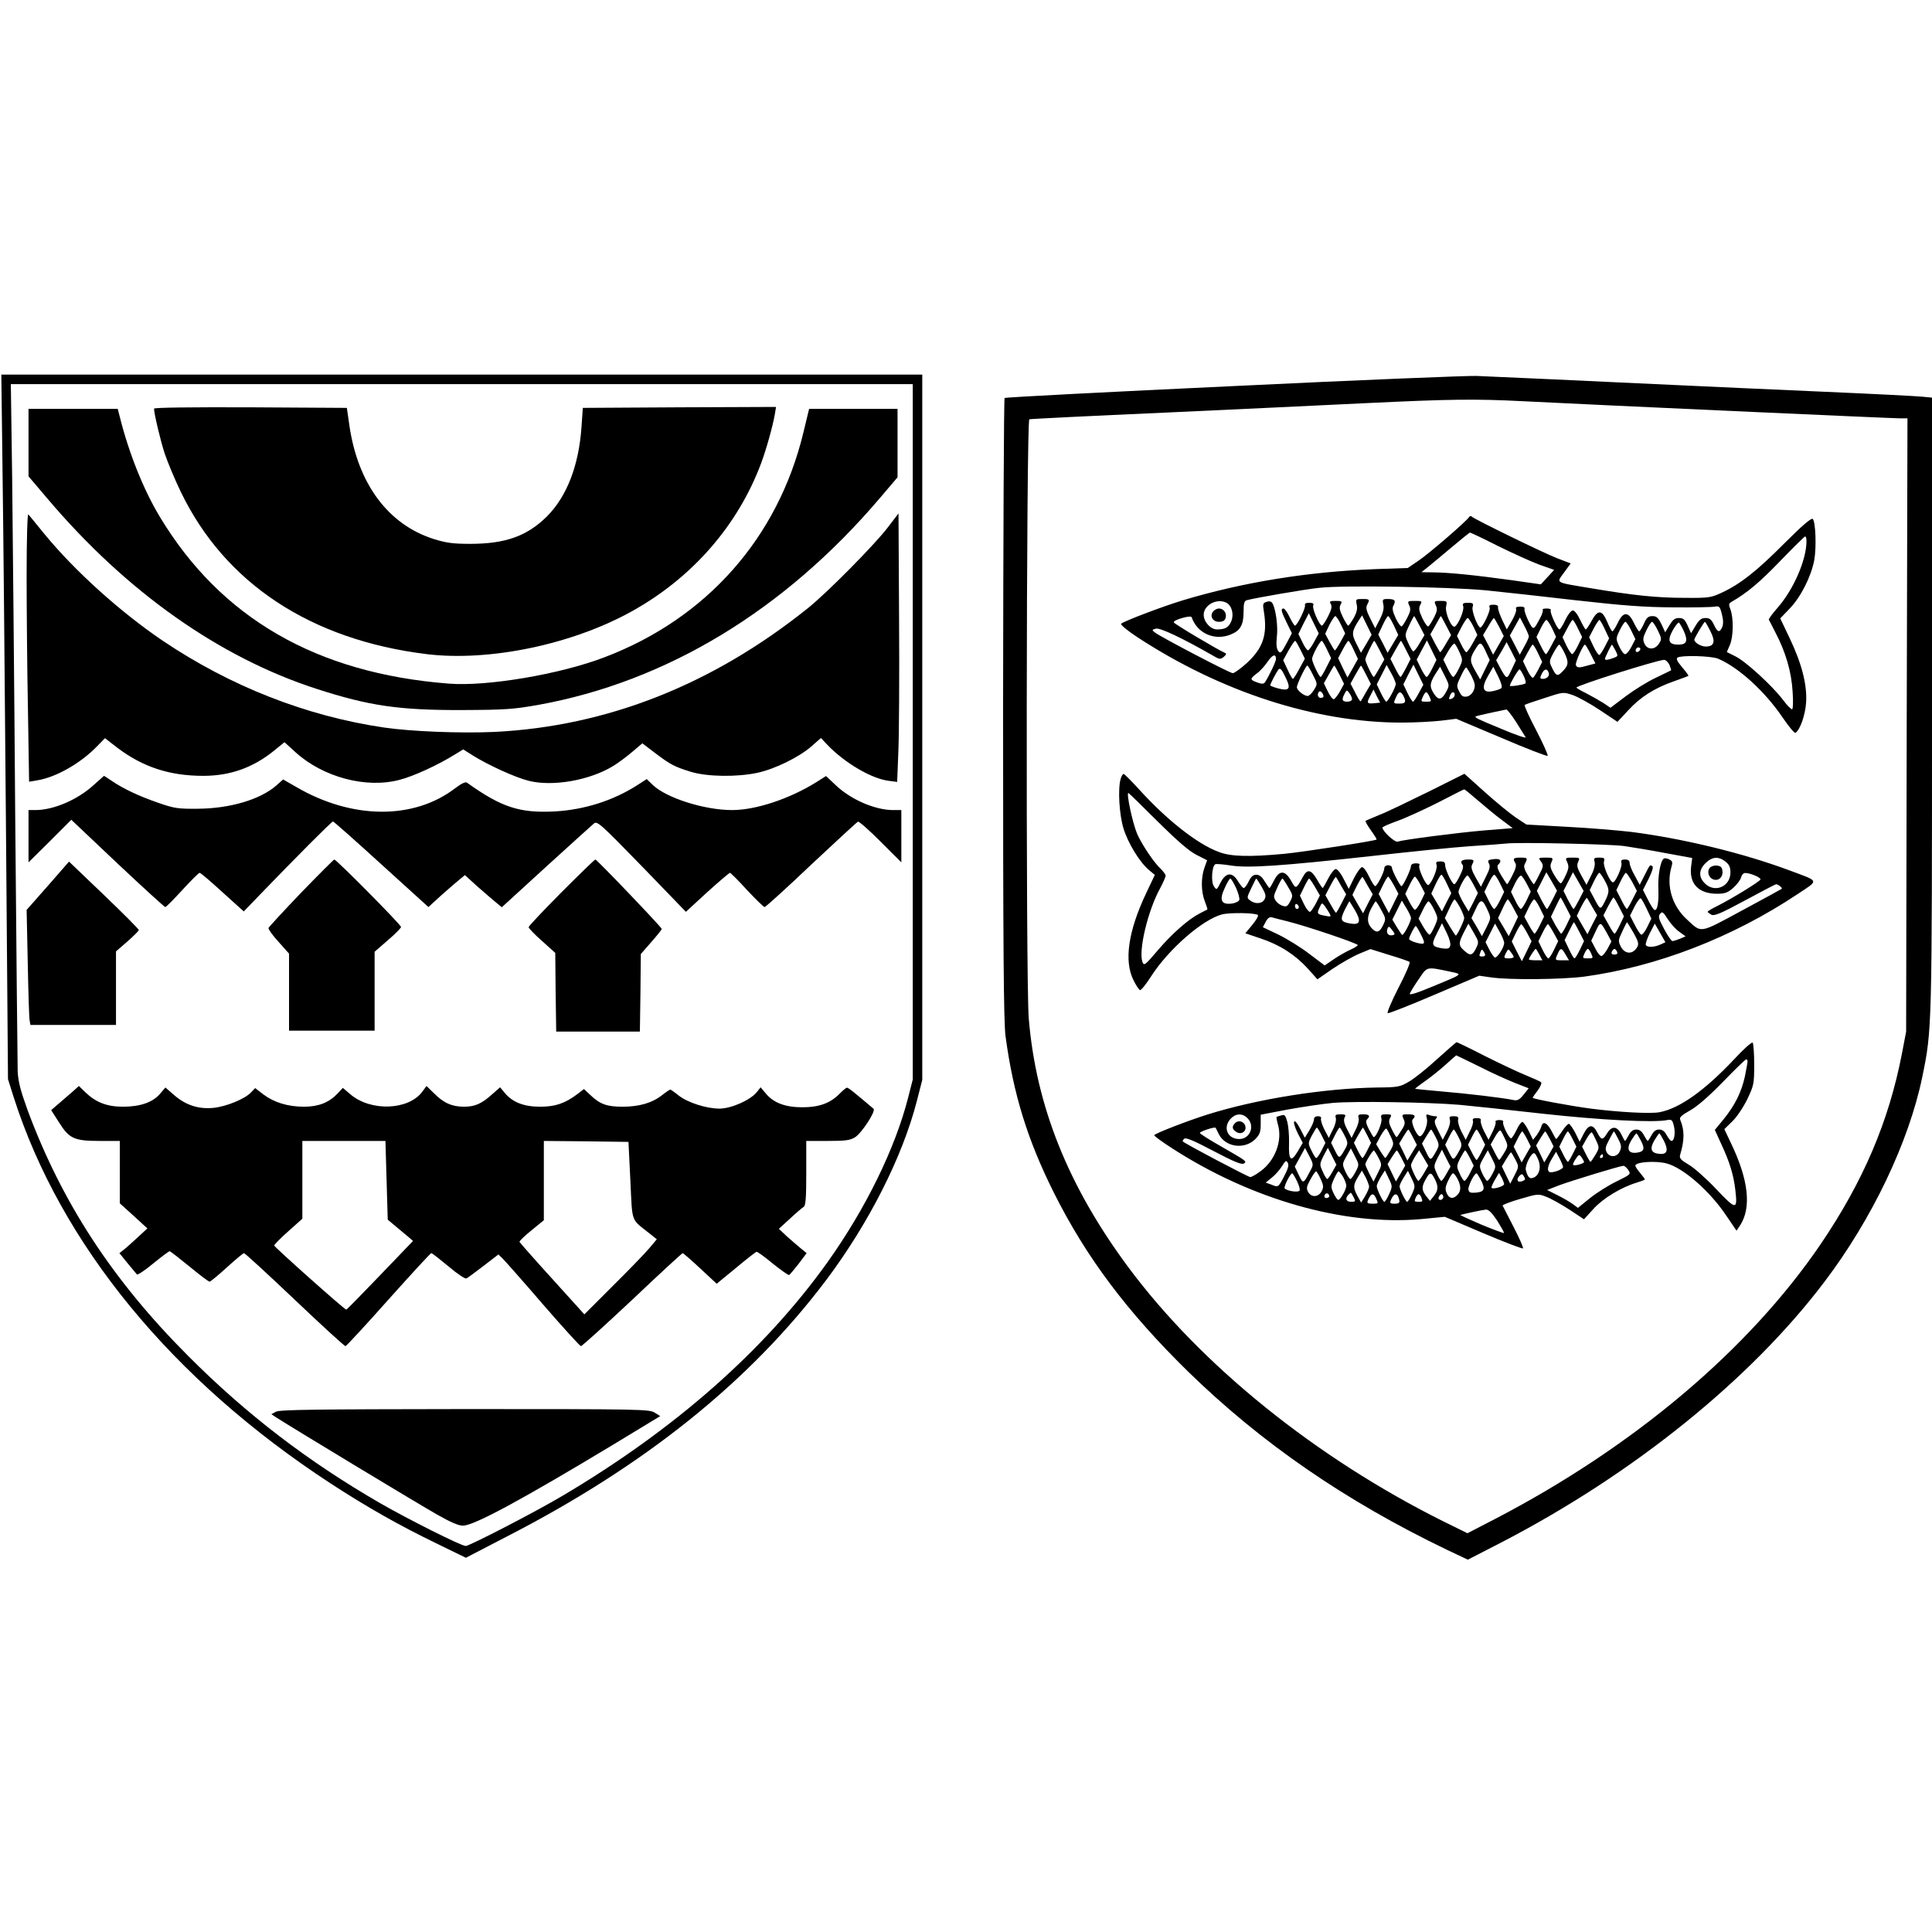
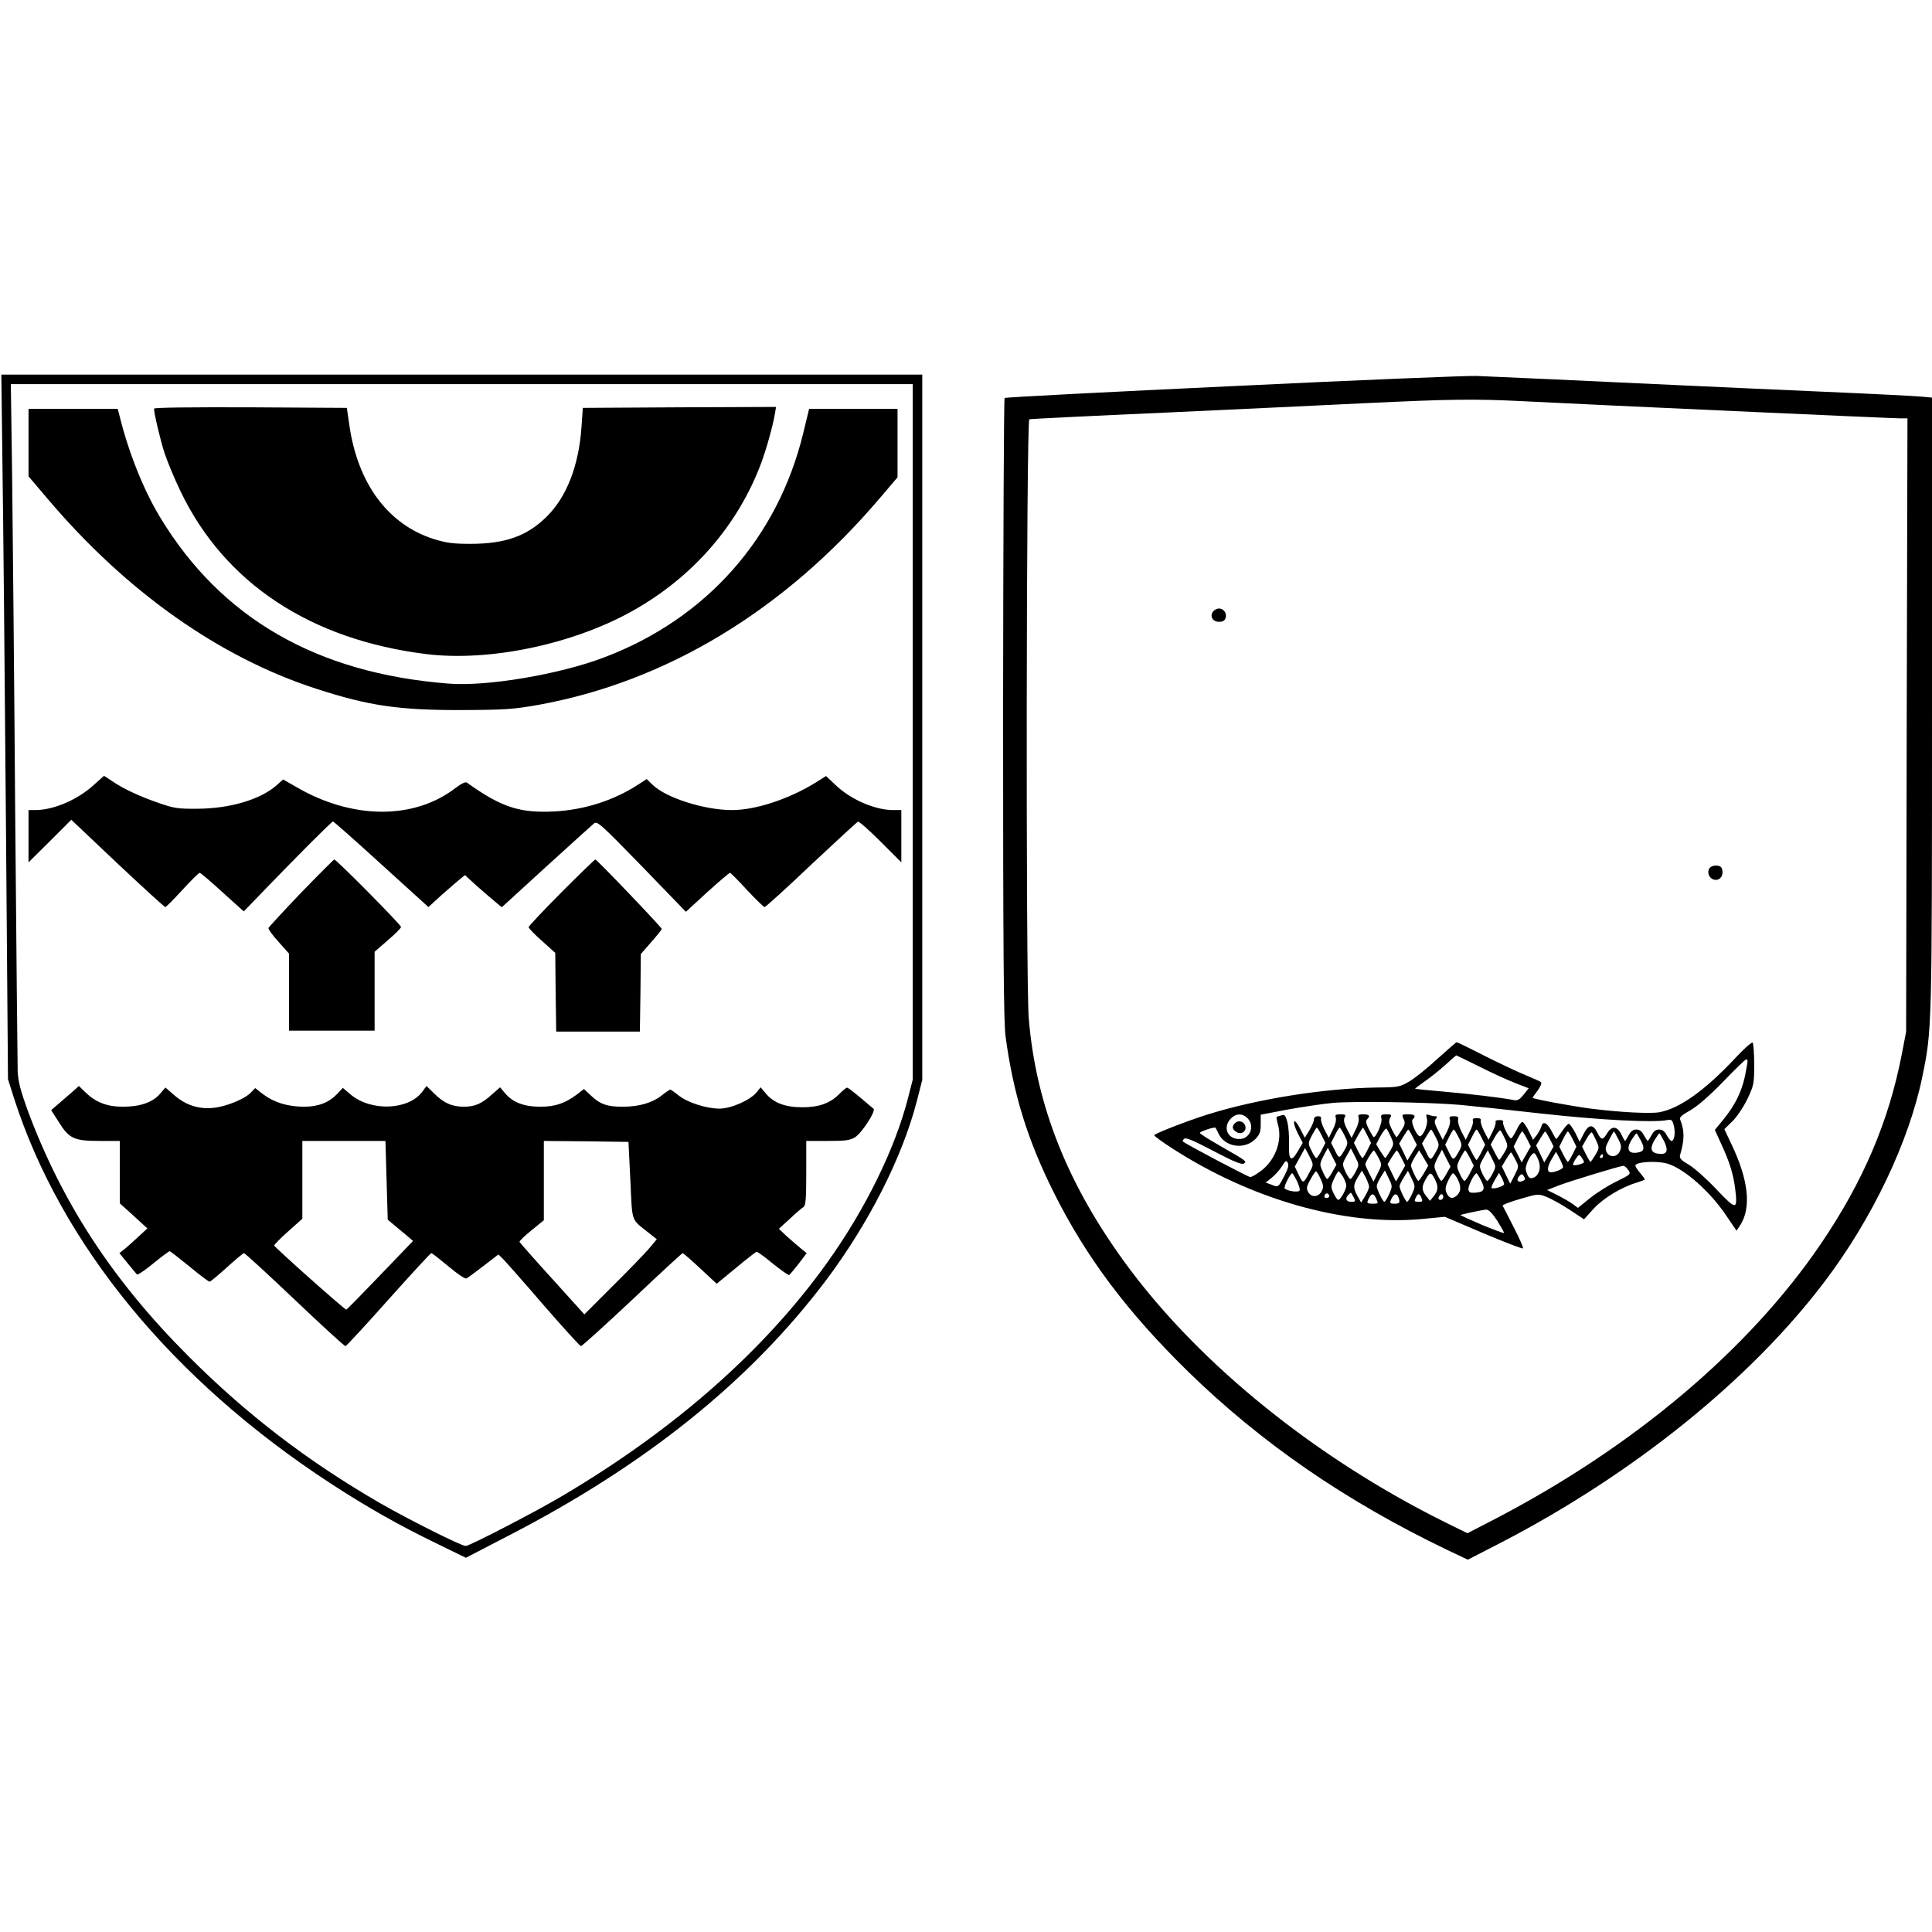
<svg xmlns="http://www.w3.org/2000/svg" version="1.0" width="1016pt" height="1016pt" viewBox="0 0 1016 1016" preserveAspectRatio="xMidYMid meet">
  <g transform="translate(0,1016) scale(0.1,-0.1)" fill="#000000" stroke="none">
    <path d="M13 7708 c4 -266 12 -1099 18 -1853 l11 -1370 30 -95 c247 -773 834 -1488 1668 -2032 187 -122 356 -218 552 -313 l158 -77 212 110 c729 374 1282 818 1684 1352 222 296 399 644 475 938 l29 113 0 1855 0 1854 -2422 0 -2421 0 6 -482z m4787 -1397 l0 -1828 -24 -94 c-68 -268 -225 -588 -426 -869 -330 -461 -799 -875 -1390 -1225 -139 -83 -491 -265 -511 -265 -23 0 -300 139 -448 224 -381 220 -705 468 -1011 775 -400 400 -666 810 -846 1296 -36 100 -48 146 -51 200 -1 39 -7 644 -13 1345 -5 701 -13 1499 -16 1773 l-7 497 2372 0 2371 0 0 -1829z" />
    <path d="M810 8011 c0 -25 33 -165 56 -236 15 -44 52 -134 84 -200 232 -482 683 -780 1294 -855 330 -40 766 51 1080 226 318 177 557 452 679 779 27 73 61 194 72 258 l6 37 -508 -2 -508 -3 -7 -100 c-14 -203 -77 -366 -182 -471 -104 -103 -218 -144 -403 -144 -92 0 -126 5 -191 25 -241 76 -401 292 -445 600 l-13 90 -507 3 c-313 1 -507 -1 -507 -7z" />
    <path d="M150 7832 l0 -177 102 -120 c414 -488 903 -833 1414 -998 275 -89 432 -112 764 -111 230 1 269 4 400 27 676 122 1297 499 1799 1090 l91 107 0 180 0 180 -232 0 -233 0 -31 -128 c-134 -551 -508 -974 -1044 -1178 -234 -90 -619 -155 -820 -139 -696 54 -1199 345 -1520 878 -86 143 -163 336 -210 525 l-11 42 -234 0 -235 0 0 -178z" />
-     <path d="M140 7134 c0 -182 3 -500 7 -708 l6 -377 41 7 c101 16 232 91 319 182 l39 40 66 -51 c134 -101 274 -147 451 -147 142 0 262 43 373 133 l54 44 57 -52 c145 -132 372 -193 548 -146 72 18 203 78 294 135 l41 25 49 -31 c83 -52 226 -117 295 -134 126 -32 321 2 445 78 28 17 73 51 101 75 l52 44 67 -51 c81 -61 101 -72 189 -99 85 -26 243 -28 349 -5 93 20 218 82 283 138 l51 45 34 -36 c90 -94 230 -177 321 -189 l46 -6 6 153 c4 85 6 403 4 707 l-3 552 -55 -72 c-68 -90 -318 -343 -420 -425 -502 -403 -1058 -623 -1650 -652 -177 -8 -435 2 -580 23 -409 60 -809 217 -1165 457 -223 151 -461 366 -620 559 -42 52 -81 99 -86 105 -5 5 -9 -130 -9 -321z" />
    <path d="M492 6031 c-85 -77 -208 -130 -304 -131 l-38 0 0 -137 0 -138 113 112 112 112 243 -230 c134 -126 247 -229 251 -229 5 0 45 41 90 90 46 50 86 90 91 90 5 0 59 -46 120 -102 l112 -101 81 84 c185 192 381 389 388 389 4 0 118 -101 254 -225 l248 -225 69 63 c39 34 82 72 96 83 l27 22 68 -62 c38 -33 82 -71 98 -84 l28 -23 233 213 c129 117 242 220 252 228 17 13 35 -3 251 -225 l232 -240 112 103 c62 56 116 102 120 102 3 0 44 -40 89 -90 46 -49 88 -90 93 -90 5 0 116 100 245 223 130 122 241 224 246 226 6 2 59 -45 119 -105 l109 -109 0 138 0 137 -43 0 c-95 0 -222 55 -301 130 l-52 49 -49 -31 c-142 -89 -320 -148 -445 -148 -146 0 -346 64 -417 132 l-32 31 -48 -31 c-127 -82 -279 -130 -433 -139 -187 -10 -282 21 -464 151 -8 6 -29 -4 -62 -29 -218 -167 -543 -165 -837 7 l-68 39 -36 -32 c-85 -74 -244 -121 -413 -122 -104 -1 -124 2 -207 31 -99 34 -185 74 -246 116 -21 14 -39 26 -40 26 -1 -1 -26 -23 -55 -49z" />
    <path d="M1583 5465 c-92 -96 -169 -180 -171 -185 -2 -6 21 -38 52 -72 l56 -63 0 -202 0 -203 225 0 225 0 0 208 0 207 69 60 c39 33 70 65 70 70 1 11 -340 355 -351 355 -3 0 -82 -79 -175 -175z" />
    <path d="M2952 5467 c-94 -95 -172 -177 -172 -183 0 -5 31 -38 70 -72 l70 -63 2 -207 3 -207 220 0 220 0 3 204 2 204 55 63 c30 34 55 65 55 69 0 8 -341 365 -349 365 -4 0 -84 -78 -179 -173z" />
-     <path d="M252 5502 l-112 -127 6 -280 c3 -154 7 -290 10 -302 l4 -23 225 0 225 0 0 194 0 193 60 52 c33 29 60 56 60 60 0 5 -83 88 -183 184 l-184 176 -111 -127z" />
    <path d="M385 4422 c-17 -15 -50 -43 -73 -63 l-43 -37 41 -64 c54 -86 80 -98 215 -98 l105 0 0 -164 0 -164 73 -66 72 -66 -40 -37 c-22 -21 -55 -50 -73 -66 l-34 -27 43 -53 c24 -28 45 -55 49 -59 3 -4 42 21 85 57 44 36 83 65 87 65 4 0 50 -36 104 -80 53 -44 101 -80 106 -80 5 0 46 34 91 75 45 41 86 75 90 75 5 0 125 -110 267 -245 142 -135 262 -245 267 -244 4 0 106 110 226 245 120 134 221 244 225 244 5 0 45 -32 91 -70 47 -40 88 -67 94 -63 7 3 47 33 90 66 l78 60 22 -21 c12 -12 108 -120 212 -241 105 -121 195 -220 200 -220 6 0 127 110 270 244 142 135 262 245 265 245 3 0 45 -36 92 -80 l87 -81 101 83 c55 46 104 84 108 85 4 2 43 -26 86 -62 44 -35 82 -62 86 -60 4 2 26 29 50 59 l42 56 -33 27 c-19 16 -52 44 -74 64 l-39 37 58 53 c32 30 65 58 72 62 11 6 14 45 14 177 l0 170 113 0 c92 0 117 3 143 19 35 21 111 138 98 150 -102 87 -132 111 -140 111 -5 0 -22 -15 -39 -32 -48 -49 -107 -71 -195 -71 -90 0 -152 23 -193 73 l-27 32 -20 -25 c-33 -42 -135 -87 -196 -87 -70 0 -168 32 -215 69 -21 17 -41 31 -44 31 -3 0 -23 -13 -43 -29 -52 -41 -120 -61 -208 -61 -83 0 -119 13 -171 63 l-32 30 -35 -27 c-64 -48 -115 -66 -195 -66 -86 0 -145 23 -186 72 l-25 30 -40 -35 c-56 -51 -92 -67 -150 -67 -63 0 -108 20 -158 71 l-39 38 -22 -30 c-73 -98 -271 -105 -378 -14 l-40 34 -29 -31 c-44 -46 -99 -68 -175 -68 -84 0 -157 22 -213 64 l-44 34 -22 -23 c-32 -34 -129 -74 -197 -81 -78 -8 -146 14 -207 67 l-46 40 -30 -35 c-39 -44 -104 -66 -194 -66 -83 0 -142 23 -196 75 l-35 34 -30 -27z m1648 -469 l6 -207 43 -36 c23 -19 53 -44 66 -55 l24 -21 -172 -179 c-95 -99 -175 -181 -179 -182 -6 -3 -373 324 -379 337 -1 3 31 37 73 74 l75 67 0 205 0 204 218 0 219 0 6 -207z m1282 -1 c11 -228 1 -199 100 -278 l39 -31 -41 -49 c-23 -27 -109 -116 -191 -197 l-149 -149 -169 187 c-93 102 -170 190 -172 194 -1 5 27 32 63 61 l65 53 0 209 0 208 223 -2 222 -3 10 -203z" />
-     <path d="M1451 2736 l-24 -13 24 -16 c95 -61 764 -465 848 -512 72 -41 114 -59 137 -58 60 2 311 138 787 425 l249 151 -29 18 c-27 18 -68 19 -998 19 -790 -1 -974 -3 -994 -14z" />
    <path d="M6493 8130 c-661 -31 -1206 -59 -1210 -63 -4 -5 -7 -740 -8 -1635 0 -1276 3 -1648 13 -1722 41 -304 115 -543 253 -820 171 -342 385 -627 705 -941 386 -377 829 -682 1361 -938 l112 -53 173 89 c694 359 1313 857 1703 1373 251 331 444 737 514 1077 51 249 51 242 51 1965 l0 1607 -52 5 c-29 3 -262 15 -518 26 -256 11 -604 27 -775 35 -170 8 -461 21 -645 30 -184 8 -366 16 -405 18 -38 2 -611 -21 -1272 -53z m1518 -80 c368 -19 1939 -90 1980 -90 l40 0 -4 -1612 -3 -1613 -22 -115 c-69 -358 -204 -674 -429 -1005 -378 -554 -981 -1063 -1709 -1442 l-147 -76 -126 62 c-670 334 -1272 819 -1656 1335 -318 428 -487 850 -525 1311 -16 191 -13 3145 3 3150 6 2 327 18 712 35 385 18 862 40 1060 50 443 21 567 23 826 10z" />
-     <path d="M7725 7440 c-14 -22 -212 -193 -266 -229 l-56 -38 -174 -6 c-355 -14 -693 -69 -1009 -164 -100 -30 -311 -110 -324 -123 -5 -5 31 -35 84 -70 441 -289 938 -450 1391 -450 68 0 161 5 206 10 l81 10 237 -100 c130 -56 240 -98 244 -95 3 4 -24 65 -61 136 -37 70 -64 130 -60 132 4 3 51 19 104 36 98 32 98 33 148 16 27 -9 92 -45 143 -79 l93 -62 56 60 c65 71 138 117 240 153 40 14 75 27 77 29 2 1 -13 22 -33 45 -26 31 -33 45 -24 51 22 13 176 9 213 -6 107 -45 246 -171 340 -310 32 -47 62 -83 67 -80 24 15 52 94 56 160 6 93 -23 205 -87 339 l-49 103 50 52 c58 60 113 169 129 255 12 67 7 201 -8 216 -7 7 -55 -34 -149 -128 -146 -147 -233 -215 -330 -260 -56 -26 -67 -28 -194 -27 -148 0 -270 13 -490 50 -198 33 -186 26 -145 83 l35 48 -73 28 c-72 28 -422 199 -444 216 -7 7 -14 6 -18 -1z m150 -150 c77 -38 176 -83 219 -99 l79 -28 -35 -38 -35 -38 -154 22 c-196 27 -327 40 -409 41 l-65 1 34 27 c19 15 75 62 125 104 50 42 93 77 96 77 3 1 68 -30 145 -69z m1625 23 c-1 -99 -68 -253 -152 -349 -27 -31 -48 -59 -46 -63 2 -3 18 -34 35 -68 54 -103 84 -207 90 -310 4 -55 2 -93 -3 -93 -6 0 -27 22 -48 50 -56 74 -196 202 -249 228 l-46 23 16 37 c19 43 20 143 3 187 -10 26 -9 31 6 40 84 49 147 102 254 213 69 71 128 130 133 131 4 0 7 -11 7 -26z m-1690 -257 c91 -9 307 -33 480 -53 249 -28 356 -36 510 -37 107 -1 206 1 219 4 22 4 26 0 36 -40 8 -30 8 -52 2 -67 -14 -32 -25 -29 -44 12 -13 28 -23 35 -44 35 -22 0 -33 -9 -52 -40 l-24 -40 -18 40 c-15 33 -23 40 -46 40 -21 0 -32 -9 -49 -37 l-23 -38 -20 43 c-17 34 -26 42 -47 42 -22 0 -31 -8 -45 -40 -10 -22 -21 -40 -25 -40 -3 0 -16 20 -28 45 -15 31 -28 45 -42 45 -14 0 -27 -14 -42 -45 -12 -25 -25 -45 -29 -45 -3 0 -16 23 -27 50 -27 64 -49 66 -82 5 -14 -25 -27 -45 -31 -45 -3 0 -16 23 -29 50 -14 30 -30 50 -39 50 -9 -1 -26 -22 -39 -50 -13 -28 -27 -50 -31 -50 -11 0 -52 90 -46 101 4 5 -6 9 -21 9 -15 0 -25 -3 -21 -6 3 -4 -2 -23 -13 -43 -36 -68 -36 -68 -63 -15 -13 27 -22 55 -20 62 3 8 -5 12 -22 12 -19 0 -26 -4 -22 -13 3 -8 -7 -35 -22 -61 l-27 -46 -25 52 c-13 28 -23 58 -21 65 2 8 -7 13 -24 13 -20 0 -25 -4 -20 -16 6 -14 -37 -104 -49 -104 -13 0 -46 85 -41 106 6 21 3 24 -24 24 -26 0 -30 -3 -25 -19 6 -20 -25 -94 -44 -106 -17 -10 -53 73 -46 106 6 28 5 29 -29 29 -34 0 -35 -1 -25 -24 9 -18 7 -31 -10 -64 -11 -22 -25 -43 -29 -46 -5 -3 -19 16 -32 43 -18 39 -20 52 -11 70 11 20 9 21 -28 21 -39 0 -40 -1 -30 -24 9 -18 7 -31 -10 -64 -11 -22 -25 -43 -29 -46 -5 -3 -19 16 -32 43 -17 38 -20 53 -11 68 13 25 6 33 -31 33 -27 0 -29 -2 -23 -29 4 -21 -1 -43 -18 -77 l-25 -48 -26 52 c-21 41 -24 57 -16 72 15 28 13 30 -26 30 -34 0 -35 -1 -29 -30 5 -21 0 -41 -16 -70 -13 -22 -25 -40 -29 -40 -3 0 -16 20 -28 45 -17 35 -20 50 -12 65 10 18 7 20 -25 20 -31 0 -35 -2 -26 -17 7 -13 3 -30 -15 -65 -13 -26 -28 -48 -32 -48 -13 0 -52 89 -46 105 5 11 -1 15 -21 15 -17 0 -25 -4 -22 -12 5 -14 -41 -108 -53 -108 -3 0 -16 20 -28 45 -12 25 -26 45 -32 45 -16 0 -12 -15 17 -75 l27 -55 -29 -55 c-27 -50 -31 -53 -43 -38 -9 13 -11 35 -7 75 7 54 -6 148 -24 177 -5 8 -16 11 -30 6 -20 -6 -21 -11 -14 -53 19 -118 -4 -189 -88 -267 -33 -30 -67 -55 -76 -55 -15 0 -369 185 -408 213 -18 14 -18 15 3 21 21 7 141 -50 298 -140 37 -22 42 -23 60 -8 12 10 15 17 7 20 -37 16 -268 153 -270 161 -2 6 18 16 44 23 27 8 48 10 50 4 29 -85 122 -126 207 -90 49 20 66 51 66 118 0 45 3 58 18 62 40 11 303 57 382 65 125 14 676 5 870 -13z m-1360 -66 c28 -15 40 -61 25 -97 -14 -33 -32 -43 -75 -43 -34 0 -70 40 -70 77 0 52 71 89 120 63z m461 -205 c-13 -25 -28 -45 -33 -45 -4 0 -18 19 -29 43 l-21 43 27 55 28 54 26 -53 26 -53 -24 -44z m141 90 l22 -46 -24 -44 c-14 -25 -27 -45 -30 -45 -3 0 -15 20 -28 44 l-23 43 22 47 c13 25 27 46 31 46 5 0 18 -20 30 -45z m133 -101 l-28 -47 -24 48 c-26 51 -25 64 14 125 l16 24 25 -51 25 -51 -28 -48z m145 97 l23 -50 -28 -47 -28 -47 -24 48 -25 48 23 49 c12 26 25 48 29 48 4 0 17 -22 30 -49z m135 -1 l26 -50 -27 -45 c-14 -25 -29 -43 -33 -40 -4 2 -16 22 -26 45 -18 40 -18 41 5 90 13 28 25 50 27 50 1 0 14 -23 28 -50z m140 0 l26 -50 -27 -45 c-14 -25 -28 -45 -30 -45 -2 0 -14 21 -28 47 l-24 47 27 48 c14 26 27 48 28 48 2 0 14 -23 28 -50z m143 -4 l21 -45 -25 -45 c-14 -26 -29 -46 -33 -46 -4 0 -16 19 -28 43 l-21 43 24 47 c14 26 28 47 32 47 4 0 18 -20 30 -44z m136 -3 l24 -48 -28 -49 -28 -49 -26 52 -27 51 27 45 c14 25 28 45 30 45 2 0 14 -21 28 -47z m156 -49 c0 -7 -11 -31 -24 -54 l-24 -43 -26 51 -26 50 27 48 26 47 23 -44 c13 -24 23 -49 24 -55z m122 42 l21 -45 -24 -45 c-13 -25 -26 -46 -29 -46 -4 0 -16 20 -28 45 l-22 45 22 45 c12 25 26 45 30 45 5 0 18 -20 30 -44z m136 -1 l22 -45 -22 -45 c-12 -25 -26 -45 -30 -45 -5 0 -18 20 -30 44 l-21 45 24 45 c13 25 26 46 29 46 4 0 16 -20 28 -45z m141 -3 l23 -49 -21 -41 c-11 -22 -25 -43 -29 -46 -5 -3 -19 17 -32 44 l-23 49 24 46 c13 25 27 45 30 45 3 0 16 -22 28 -48z m139 -7 l22 -46 -20 -39 c-11 -22 -26 -40 -34 -40 -7 0 -21 18 -31 41 -18 39 -18 41 3 85 12 24 25 44 30 44 4 0 18 -20 30 -45z m140 0 c21 -43 21 -47 6 -70 -22 -34 -61 -33 -76 0 -10 22 -8 33 10 70 12 25 25 45 30 45 4 0 18 -20 30 -45z m137 -4 c23 -52 15 -71 -29 -71 -51 0 -59 22 -29 76 14 24 28 42 32 40 4 -3 16 -23 26 -45z m139 1 c29 -56 21 -82 -24 -82 -25 0 -60 21 -60 36 0 8 51 94 56 94 2 0 15 -22 28 -48z m-2155 -99 l23 -47 -29 -53 c-15 -29 -31 -53 -34 -53 -3 0 -16 22 -28 49 l-23 49 28 51 c16 28 31 51 35 51 3 0 15 -21 28 -47z m139 2 l22 -46 -25 -49 c-14 -28 -27 -50 -30 -50 -8 0 -45 78 -45 95 0 17 41 95 51 95 3 0 15 -20 27 -45z m141 -3 l22 -47 -27 -49 -28 -49 -25 51 -24 51 24 45 c13 25 27 46 30 46 3 0 16 -21 28 -48z m136 -1 l25 -49 -26 -46 c-14 -25 -27 -46 -30 -46 -6 0 -44 78 -44 92 0 12 42 98 47 98 2 0 14 -22 28 -49z m139 1 l24 -47 -24 -48 c-14 -26 -26 -47 -29 -47 -3 0 -16 21 -29 48 l-24 47 26 47 c15 27 28 48 29 48 2 0 14 -21 27 -48z m138 -97 c-12 -25 -25 -45 -30 -45 -4 0 -18 21 -30 46 l-22 45 27 51 27 50 25 -51 25 -51 -22 -45z m143 85 c18 -41 18 -42 -3 -86 -12 -24 -25 -44 -30 -44 -4 0 -18 20 -30 46 l-22 45 26 45 c14 24 29 42 33 39 4 -2 16 -22 26 -45z m140 0 l19 -41 -25 -51 -25 -51 -28 49 c-29 51 -28 63 10 122 18 28 26 24 49 -28z m134 -92 c-25 -53 -25 -52 -59 8 l-22 42 28 47 27 48 25 -48 24 -48 -23 -49z m139 87 l22 -46 -20 -39 c-11 -21 -23 -41 -28 -44 -5 -3 -19 16 -31 41 l-22 46 23 43 c13 24 25 44 28 44 4 0 16 -20 28 -45z m140 0 c23 -48 21 -65 -14 -99 -23 -24 -32 -20 -51 20 -17 34 -17 37 6 80 13 24 27 44 30 44 4 0 17 -20 29 -45z m137 -5 l25 -49 -38 -10 c-48 -14 -59 -14 -65 2 -4 12 38 107 48 107 3 0 16 -22 30 -50z m130 20 c15 -29 15 -31 -10 -40 -28 -11 -45 -13 -45 -5 0 7 33 75 37 75 1 0 9 -14 18 -30z m126 -3 c-13 -13 -26 -3 -16 12 3 6 11 8 17 5 6 -4 6 -10 -1 -17z m-1911 -43 c0 -13 -37 -91 -58 -122 -6 -9 -16 -10 -40 -1 -40 14 -40 19 -2 48 17 12 42 40 56 61 26 38 44 44 44 14z m2069 -30 c6 -15 10 -28 9 -29 -2 -1 -38 -19 -80 -39 -43 -20 -114 -64 -158 -97 l-81 -61 -37 25 c-21 13 -61 36 -90 51 -29 14 -52 28 -52 30 0 11 421 144 461 146 9 0 21 -12 28 -26z m-1875 -52 c25 -49 25 -49 6 -80 -11 -18 -26 -32 -33 -32 -20 0 -57 30 -57 46 0 16 47 114 55 114 3 0 16 -22 29 -48z m140 0 l24 -48 -21 -39 c-12 -21 -27 -40 -32 -42 -6 -2 -20 16 -32 40 l-21 44 26 46 c14 26 27 47 29 47 1 0 14 -22 27 -48z m140 0 l25 -49 -26 -44 c-13 -24 -26 -46 -28 -47 -2 -2 -15 18 -28 45 l-25 48 26 47 c15 27 28 48 29 48 2 0 14 -22 27 -48z m156 -49 c0 -17 -41 -93 -50 -93 -3 0 -16 20 -28 45 l-22 46 26 51 26 51 24 -43 c13 -23 24 -49 24 -57z m121 -48 c-13 -25 -27 -45 -30 -45 -4 0 -17 20 -29 45 l-22 46 26 52 27 52 26 -53 26 -53 -24 -44z m-688 24 c-7 -7 -22 -7 -52 1 -22 6 -41 13 -41 16 0 8 31 67 43 83 9 10 17 2 36 -38 18 -36 22 -54 14 -62z m831 -19 c-24 -44 -42 -44 -67 -2 -21 35 -18 53 20 111 l16 25 25 -49 c25 -50 25 -50 6 -85z m135 84 c19 -40 20 -51 11 -74 -7 -17 -21 -30 -36 -33 -20 -3 -28 2 -40 26 -15 28 -15 33 7 78 12 27 25 49 29 49 3 0 16 -21 29 -46z m156 -63 c-6 -5 -26 -12 -47 -16 -51 -10 -59 19 -22 82 l27 47 26 -52 c16 -33 22 -55 16 -61z m118 64 c9 -19 13 -36 9 -39 -14 -8 -82 -18 -82 -12 0 11 44 86 51 86 3 0 13 -16 22 -35z m131 18 c7 -17 -9 -33 -31 -33 -16 0 -16 6 -3 31 13 23 26 24 34 2z m-1184 -125 c0 -5 -7 -8 -15 -8 -15 0 -20 21 -8 33 7 7 23 -11 23 -25z m150 -15 c0 -7 -11 -13 -25 -13 -27 0 -31 10 -14 42 11 21 12 21 25 3 8 -10 14 -25 14 -32z m118 -21 c-40 -4 -43 0 -22 39 l17 33 17 -35 18 -34 -30 -3z m152 39 c16 -32 12 -41 -20 -41 -34 0 -34 0 -18 35 13 30 24 32 38 6z m138 -6 c11 -24 10 -25 -18 -25 -28 0 -29 1 -18 25 6 14 14 25 18 25 4 0 12 -11 18 -25z m132 11 c0 -8 -7 -16 -15 -20 -17 -6 -18 -4 -9 18 8 20 24 21 24 2z m323 -143 c23 -38 46 -73 50 -80 4 -7 -52 12 -125 43 -131 54 -145 61 -137 67 3 2 82 20 161 36 4 0 27 -29 51 -66z" />
    <path d="M6380 6945 c-20 -24 -3 -55 30 -55 20 0 31 6 35 20 8 25 -10 50 -35 50 -10 0 -23 -7 -30 -15z" />
-     <path d="M5893 6063 c-15 -54 -7 -186 15 -259 24 -78 85 -178 134 -219 l31 -26 -46 -97 c-94 -199 -117 -356 -66 -457 13 -27 29 -50 34 -52 6 -1 33 32 60 75 92 142 268 295 370 323 41 11 178 9 190 -3 4 -4 -9 -27 -29 -51 l-37 -45 80 -27 c100 -33 181 -85 248 -158 l51 -57 81 56 c45 30 108 66 140 79 l58 24 99 -31 c54 -16 103 -33 107 -37 4 -4 -22 -66 -59 -136 -36 -71 -62 -131 -56 -133 6 -2 117 42 246 97 l235 100 63 -9 c95 -14 369 -11 488 4 382 52 779 205 1123 434 114 76 118 65 -43 125 -244 91 -558 167 -830 202 -69 8 -221 21 -339 27 l-214 12 -56 37 c-31 21 -104 81 -163 134 l-107 96 -188 -94 c-104 -51 -219 -107 -258 -122 -38 -16 -72 -30 -74 -32 -2 -2 10 -24 28 -49 18 -25 32 -47 30 -49 -8 -7 -382 -65 -485 -75 -184 -17 -281 -15 -345 10 -112 41 -274 169 -418 328 -41 45 -78 82 -82 82 -5 0 -12 -12 -16 -27z m1881 -114 c38 -33 94 -79 125 -102 l56 -42 -150 -12 c-140 -12 -420 -48 -456 -59 -15 -4 -79 55 -79 74 0 4 35 19 79 35 43 15 138 59 212 96 74 38 136 70 139 70 3 0 36 -27 74 -60z m-1688 -107 c104 -103 166 -157 205 -177 l57 -29 -14 -39 c-19 -53 -18 -127 2 -177 9 -23 15 -42 13 -43 -2 -1 -20 -10 -39 -20 -59 -30 -144 -104 -221 -194 -68 -80 -73 -83 -81 -62 -22 59 28 270 93 388 16 30 29 60 29 66 0 6 -12 22 -26 36 -36 33 -100 129 -124 184 -24 57 -58 215 -46 215 2 0 71 -67 152 -148z m2454 -131 c41 -6 139 -22 217 -37 l142 -26 -6 -47 c-10 -89 40 -141 136 -141 42 0 56 5 86 31 19 17 38 42 41 55 4 14 13 24 23 23 29 -1 81 -24 79 -34 -3 -10 -145 -98 -230 -141 -27 -13 -48 -26 -48 -29 0 -2 9 -9 19 -15 17 -8 48 5 178 75 87 47 160 85 163 85 11 0 34 -19 30 -24 -3 -2 -97 -54 -209 -114 -228 -123 -211 -120 -289 -48 -79 72 -110 177 -83 274 8 27 7 34 -10 42 -11 6 -24 8 -29 5 -18 -11 -32 -88 -29 -159 3 -75 -6 -120 -22 -110 -5 3 -21 28 -34 55 l-25 49 30 59 c19 39 26 62 19 66 -13 9 -11 10 -41 -49 l-25 -49 -26 48 c-15 26 -27 56 -27 66 0 13 -7 19 -24 19 -19 0 -23 -4 -19 -19 5 -19 -31 -101 -45 -101 -15 0 -54 89 -47 109 5 18 2 21 -25 21 -27 0 -30 -3 -24 -24 3 -15 -3 -41 -19 -71 l-24 -48 -27 49 c-22 39 -25 53 -17 71 10 22 9 23 -29 23 -39 0 -39 -1 -28 -25 9 -20 8 -33 -7 -65 -10 -23 -22 -43 -26 -45 -4 -3 -19 16 -34 41 -23 39 -25 50 -16 70 10 23 9 24 -30 24 -39 0 -40 -1 -25 -21 14 -20 13 -26 -10 -70 -13 -27 -26 -49 -28 -49 -2 0 -16 20 -30 45 -21 35 -25 49 -16 64 15 29 13 31 -25 31 -36 0 -41 -5 -26 -29 7 -10 2 -30 -15 -63 -13 -26 -26 -48 -28 -48 -2 0 -16 21 -31 46 -20 33 -24 49 -16 57 21 21 12 33 -24 29 -30 -4 -33 -6 -25 -23 8 -14 4 -31 -16 -70 l-26 -52 -28 49 c-20 35 -25 54 -19 66 13 25 12 28 -19 28 -35 0 -45 -9 -32 -26 8 -8 4 -25 -12 -58 -12 -25 -25 -46 -30 -46 -11 0 -48 76 -48 100 0 15 -6 20 -26 20 -21 0 -24 -4 -19 -19 6 -19 -25 -94 -43 -105 -12 -7 -56 89 -48 103 5 7 -2 11 -18 11 -16 0 -26 -6 -26 -15 0 -17 -41 -105 -50 -105 -7 0 -50 82 -50 98 0 6 -9 12 -20 12 -11 0 -20 -7 -20 -15 0 -21 -38 -95 -48 -95 -5 0 -19 23 -32 50 -13 28 -29 50 -37 50 -7 0 -26 -26 -42 -57 l-28 -57 -27 52 c-14 29 -33 52 -41 52 -8 0 -26 -22 -40 -50 -14 -27 -27 -50 -29 -50 -2 0 -16 20 -30 45 -31 53 -51 57 -74 14 -36 -66 -37 -66 -62 -21 -32 57 -62 57 -90 2 -11 -22 -22 -40 -24 -40 -2 0 -13 16 -25 35 -14 24 -28 35 -44 35 -17 0 -28 -10 -40 -35 -9 -19 -21 -35 -26 -35 -5 0 -18 16 -30 35 -30 51 -64 48 -92 -6 -20 -40 -21 -41 -35 -20 -16 22 -11 106 7 116 4 3 40 0 79 -6 90 -15 262 -4 750 50 195 22 425 45 510 51 85 5 171 12 190 14 66 8 545 -3 620 -13z m534 -82 c19 -15 26 -29 26 -57 0 -75 -83 -110 -135 -57 -33 33 -32 70 4 106 35 34 68 37 105 8z m-910 -201 c-13 -26 -26 -48 -29 -48 -3 0 -15 21 -29 47 l-24 48 25 49 25 49 28 -48 28 -49 -24 -48z m140 0 c-14 -27 -26 -48 -29 -48 -3 0 -15 21 -29 47 l-24 48 25 49 25 49 28 -49 28 -49 -24 -47z m134 103 c27 -48 27 -61 1 -113 -23 -45 -23 -45 -59 24 l-20 37 22 46 c12 25 25 45 28 45 4 0 16 -17 28 -39z m145 -8 l25 -48 -24 -47 c-13 -27 -26 -48 -29 -48 -3 0 -16 22 -30 50 l-25 49 22 46 c12 25 25 45 28 45 4 0 18 -21 33 -47z m-974 -11 l23 -49 -25 -48 -24 -48 -28 47 -28 47 23 50 c13 27 26 49 30 49 4 0 17 -22 29 -48z m140 -4 l23 -44 -24 -49 -25 -48 -27 45 c-14 24 -26 50 -26 57 0 19 40 92 48 87 4 -2 18 -24 31 -48z m139 7 l22 -45 -22 -45 c-12 -25 -26 -45 -30 -45 -5 0 -18 20 -30 45 l-22 45 22 45 c12 25 25 45 30 45 4 0 18 -20 30 -45z m142 -5 l20 -39 -22 -46 c-12 -25 -26 -45 -30 -45 -5 0 -18 20 -30 45 l-22 45 22 46 c12 25 27 42 32 39 6 -4 19 -24 30 -45z m-977 -9 l26 -44 -25 -49 c-13 -26 -26 -48 -28 -48 -3 0 -16 21 -30 46 l-26 46 26 50 c14 27 27 48 29 46 2 -1 15 -23 28 -47z m140 0 l26 -44 -26 -50 -25 -50 -28 48 -28 49 24 49 c14 27 27 47 29 45 2 -1 15 -23 28 -47z m137 4 l24 -45 -25 -51 -25 -51 -27 50 -27 51 22 45 c12 25 25 46 28 46 3 0 16 -20 30 -45z m140 2 l23 -44 -22 -46 c-13 -26 -27 -44 -32 -41 -5 3 -18 23 -29 44 l-20 39 22 46 c12 25 25 45 29 45 3 0 17 -20 29 -43z m-970 -16 c12 -27 20 -56 17 -64 -3 -8 -22 -17 -42 -19 -54 -6 -64 20 -34 83 12 27 25 49 29 49 4 0 17 -22 30 -49z m135 5 c21 -37 24 -49 15 -65 -12 -24 -48 -27 -75 -7 -19 14 -19 15 5 65 13 28 25 51 26 51 2 0 15 -20 29 -44z m139 -1 c26 -43 26 -46 11 -75 -13 -25 -20 -30 -38 -24 -25 7 -47 31 -47 51 0 14 38 93 44 93 2 0 16 -20 30 -45z m141 1 l26 -45 -20 -40 c-12 -22 -25 -42 -31 -46 -5 -3 -20 14 -32 39 l-22 46 22 45 c12 25 24 45 26 45 3 0 17 -20 31 -44z m1320 -106 l25 -49 -22 -46 c-12 -25 -25 -45 -28 -45 -3 0 -16 20 -30 44 l-24 45 24 50 c13 28 25 51 27 51 1 0 14 -22 28 -50z m138 1 l26 -44 -26 -50 -25 -50 -28 48 -28 49 24 49 c14 27 27 47 29 45 2 -1 15 -23 28 -47z m142 -1 l25 -49 -22 -46 c-12 -25 -24 -45 -27 -45 -4 0 -18 22 -32 48 l-27 48 24 47 c14 26 26 47 29 47 3 0 16 -22 30 -50z m145 -10 l24 -51 -22 -45 c-12 -25 -27 -42 -32 -39 -6 4 -21 27 -34 53 l-24 47 24 48 c14 26 28 46 32 43 5 -3 19 -28 32 -56z m-982 8 c12 -24 22 -49 22 -56 0 -14 -38 -92 -44 -92 -2 0 -16 21 -31 46 l-27 46 23 49 c12 27 25 49 28 49 3 0 16 -19 29 -42z m146 -17 c17 -38 17 -39 -6 -86 l-25 -48 -27 48 -28 47 23 49 c25 55 35 53 63 -10z m135 13 l24 -45 -24 -51 -25 -51 -28 48 -28 47 23 49 c12 27 25 49 28 49 3 0 17 -21 30 -46z m139 1 l22 -45 -22 -45 c-12 -25 -25 -45 -28 -45 -3 0 -16 20 -30 45 l-24 44 22 46 c12 25 25 45 30 45 4 0 18 -20 30 -45z m-973 -11 c34 -58 28 -79 -22 -71 -53 9 -57 18 -32 71 13 25 24 46 25 46 1 0 14 -21 29 -46z m139 0 c24 -44 25 -46 9 -80 -18 -37 -33 -42 -57 -18 -27 26 -29 59 -7 103 12 22 23 41 25 41 3 0 16 -20 30 -46z m156 -42 c0 -19 -40 -95 -47 -88 -4 3 -16 23 -29 43 l-22 37 25 50 25 50 24 -40 c13 -21 24 -45 24 -52z m122 44 c21 -44 21 -45 3 -86 -10 -23 -22 -43 -26 -45 -4 -3 -19 15 -33 39 l-26 45 22 45 c12 26 26 46 30 46 5 0 18 -20 30 -44z m-712 13 c0 -5 -4 -9 -10 -9 -5 0 -10 7 -10 16 0 8 5 12 10 9 6 -3 10 -10 10 -16z m162 -33 c9 -17 7 -18 -23 -12 -43 8 -45 11 -30 43 12 27 13 27 28 8 8 -11 19 -29 25 -39z m1839 -96 l33 -24 -30 -13 c-16 -6 -33 -12 -39 -12 -5 -1 -25 28 -44 64 -29 54 -32 66 -21 79 11 14 16 11 40 -27 15 -24 43 -55 61 -67z m-2061 55 c97 -24 370 -116 370 -125 0 -4 -18 -15 -40 -25 -22 -10 -61 -32 -87 -50 l-47 -32 -81 61 c-44 34 -117 79 -162 101 l-82 39 15 28 c10 20 21 27 32 24 9 -3 46 -12 82 -21z m1535 -55 l25 -49 -22 -46 c-12 -25 -25 -45 -28 -45 -4 0 -17 22 -29 48 l-23 48 23 47 c13 26 24 47 26 47 1 0 14 -22 28 -50z m146 -8 l23 -43 -19 -36 c-11 -20 -25 -38 -32 -40 -7 -3 -22 15 -33 38 l-22 42 23 49 c25 53 25 53 60 -10z m139 3 c24 -43 29 -58 21 -73 -22 -42 -65 -42 -87 -1 -15 30 -15 34 7 80 12 27 24 49 25 49 1 0 17 -25 34 -55z m-964 -70 c-5 -14 -14 -16 -43 -12 -54 9 -58 18 -27 78 l27 54 25 -51 c15 -31 22 -59 18 -69z m136 -12 c-17 -35 -29 -40 -53 -20 -40 33 -41 43 -14 98 l27 52 28 -48 c27 -47 28 -49 12 -82z m148 28 c0 -24 -39 -83 -50 -76 -6 4 -19 23 -29 43 l-19 37 25 49 25 49 24 -43 c13 -23 24 -49 24 -59z m120 54 l24 -45 -25 -52 -26 -53 -27 52 -26 52 22 46 c12 25 25 45 28 45 3 0 16 -20 30 -45z m140 0 l24 -44 -22 -46 c-12 -25 -25 -45 -30 -45 -4 0 -18 20 -30 45 l-22 45 22 45 c12 25 25 45 28 45 3 0 16 -20 30 -45z m562 -62 c-33 -15 -69 -16 -77 -3 -3 5 6 33 20 61 l27 52 28 -49 28 -49 -26 -12z m-1409 49 c-21 -5 -35 11 -27 33 6 16 9 15 25 -6 16 -21 16 -24 2 -27z m147 8 c28 -55 26 -59 -20 -48 -22 6 -40 15 -40 20 0 12 29 68 35 68 3 0 14 -18 25 -40z m340 -112 c0 -5 -7 -8 -15 -8 -17 0 -18 2 -9 25 5 13 8 14 15 3 5 -7 9 -16 9 -20z m150 -10 c0 -5 -11 -8 -25 -8 -28 0 -29 3 -14 31 10 20 11 20 24 2 8 -10 15 -21 15 -25z m135 12 l16 -30 -36 0 c-19 0 -35 2 -35 5 0 7 31 55 36 55 2 0 10 -13 19 -30z m138 0 l18 -30 -35 0 c-40 0 -40 0 -24 35 14 32 20 32 41 -5z m135 5 c11 -24 10 -25 -18 -25 -28 0 -29 1 -18 25 6 14 14 25 18 25 4 0 12 -11 18 -25z m136 10 c4 -10 -1 -15 -14 -15 -13 0 -18 5 -14 15 4 8 10 15 14 15 4 0 10 -7 14 -15z m-872 -106 c60 -13 64 -10 -101 -78 -84 -35 -121 -46 -117 -36 3 9 24 43 47 76 46 68 37 66 171 38z" />
    <path d="M8991 5596 c-16 -20 -5 -53 20 -61 27 -9 51 13 47 44 -2 20 -9 27 -29 29 -14 2 -31 -4 -38 -12z" />
    <path d="M7556 4589 c-54 -50 -121 -103 -148 -118 -46 -27 -58 -29 -166 -30 -279 -4 -630 -60 -892 -142 -108 -34 -280 -101 -280 -109 0 -5 42 -35 93 -68 417 -270 906 -409 1310 -373 l125 12 202 -86 c111 -47 205 -83 209 -80 3 4 -19 54 -49 112 -30 58 -56 109 -58 113 -1 4 40 20 92 35 93 27 96 28 138 11 24 -9 78 -39 121 -67 l77 -51 50 55 c51 56 147 114 228 138 23 7 42 14 42 17 0 2 -11 17 -25 34 -14 16 -25 33 -25 38 0 20 110 27 167 11 88 -25 226 -146 312 -275 l53 -78 19 28 c60 93 45 239 -48 432 l-35 74 42 41 c24 23 59 76 79 117 34 72 36 80 36 182 0 58 -4 110 -8 115 -5 4 -48 -34 -95 -85 -157 -167 -289 -261 -395 -281 -49 -9 -213 0 -362 19 -106 14 -305 51 -305 57 0 2 12 20 27 39 14 20 22 38 17 43 -5 4 -40 20 -79 36 -38 15 -135 61 -215 101 -80 41 -148 74 -150 73 -3 0 -49 -41 -104 -90z m222 -37 c64 -33 149 -71 189 -87 l72 -28 -27 -34 c-21 -26 -32 -32 -52 -28 -57 12 -244 34 -375 45 -77 7 -141 13 -143 14 -1 2 22 19 50 39 29 20 78 59 108 86 30 28 56 50 58 51 1 0 55 -26 120 -58z m1412 26 c0 -7 -7 -43 -14 -79 -18 -82 -52 -151 -112 -225 l-46 -56 35 -77 c43 -92 64 -161 73 -241 12 -104 4 -104 -100 6 -51 54 -117 113 -145 129 -41 24 -50 34 -46 50 24 81 24 130 1 186 -6 13 7 24 51 49 38 21 98 73 173 150 63 65 118 119 123 119 4 1 7 -5 7 -11z m-1515 -228 c66 -6 264 -27 440 -47 301 -33 582 -48 654 -33 21 4 26 0 33 -29 10 -37 3 -81 -12 -81 -5 0 -16 14 -25 30 -11 21 -23 30 -40 30 -17 0 -29 -9 -40 -30 -9 -16 -18 -30 -20 -30 -2 0 -11 14 -20 30 -11 21 -23 30 -40 30 -17 0 -29 -9 -40 -30 -9 -16 -17 -30 -19 -30 -2 0 -11 16 -20 35 -21 43 -50 46 -74 6 -23 -38 -31 -38 -51 1 -24 48 -46 47 -72 -3 l-22 -43 -23 47 c-14 26 -29 47 -34 47 -5 0 -22 -18 -36 -40 -15 -22 -28 -40 -30 -40 -2 0 -12 17 -23 39 -24 47 -47 58 -55 28 -3 -12 -15 -33 -25 -47 l-19 -24 -23 47 c-13 26 -28 47 -33 47 -6 0 -20 -18 -30 -41 -11 -22 -23 -42 -28 -45 -10 -6 -50 74 -43 86 3 6 -6 10 -20 10 -14 0 -23 -4 -20 -10 3 -5 -4 -28 -16 -52 l-21 -42 -23 44 c-13 25 -20 50 -18 57 3 9 -4 13 -21 13 -18 0 -24 -4 -20 -14 3 -8 -4 -33 -17 -57 l-21 -43 -23 44 c-12 24 -20 52 -17 62 3 14 -1 18 -23 18 -22 0 -25 -3 -20 -19 3 -12 -3 -38 -16 -63 l-22 -42 -24 48 c-19 37 -22 51 -12 62 9 11 8 14 -4 14 -8 0 -23 3 -33 7 -14 5 -16 2 -10 -20 6 -27 -13 -79 -34 -92 -15 -9 -54 75 -41 88 19 19 12 27 -24 27 -33 0 -34 -1 -24 -24 10 -20 8 -31 -11 -60 -12 -20 -23 -36 -26 -36 -2 0 -13 18 -24 40 -16 31 -18 45 -10 60 10 18 8 20 -20 20 -27 0 -30 -3 -25 -23 5 -20 -27 -97 -41 -97 -2 0 -13 19 -25 41 -15 30 -18 44 -10 52 19 19 12 27 -20 27 -25 0 -29 -3 -24 -19 3 -12 -3 -38 -16 -62 l-21 -43 -23 44 c-17 32 -20 50 -14 63 8 14 5 17 -21 17 -26 0 -30 -3 -25 -19 3 -12 -3 -38 -16 -62 l-21 -43 -23 44 c-13 25 -20 50 -18 57 3 8 -3 13 -16 13 -13 0 -21 -6 -21 -17 0 -10 -11 -35 -24 -57 l-24 -39 -25 48 c-14 28 -27 43 -31 37 -4 -6 5 -34 19 -62 l26 -50 -27 -46 c-35 -59 -48 -46 -45 45 1 39 -3 88 -9 111 -10 36 -14 40 -33 34 -12 -3 -23 -7 -24 -8 -1 -1 2 -20 8 -41 24 -85 -16 -190 -93 -245 -23 -17 -46 -30 -53 -30 -10 0 -339 173 -354 187 -3 2 0 8 6 14 9 9 50 -9 155 -64 104 -55 148 -73 159 -66 18 12 15 13 -126 94 -58 33 -105 63 -105 67 0 8 79 34 83 27 1 -2 9 -17 17 -34 35 -68 135 -82 192 -25 23 24 28 37 28 78 l0 50 141 27 c78 14 185 30 238 35 114 10 497 4 666 -10z m-1115 -70 c41 -41 14 -110 -43 -110 -62 0 -88 61 -45 107 26 28 61 30 88 3z m390 -90 l20 -40 -20 -40 c-11 -22 -24 -40 -28 -40 -4 0 -15 18 -25 39 -19 38 -19 39 2 80 12 22 23 41 26 41 3 0 14 -18 25 -40z m120 0 c19 -37 19 -43 6 -68 -32 -57 -33 -58 -55 -14 l-21 42 20 40 c11 22 22 40 25 40 3 0 14 -18 25 -40z m120 0 l20 -40 -20 -40 c-11 -22 -22 -40 -25 -40 -3 0 -14 18 -25 40 l-20 40 22 40 c13 22 24 40 25 40 2 0 12 -18 23 -40z m124 -8 c17 -37 17 -39 -4 -75 -12 -20 -23 -37 -25 -37 -2 0 -13 16 -26 36 l-22 37 23 43 c13 23 27 41 30 39 4 -2 14 -21 24 -43z m116 -2 l21 -41 -25 -41 -25 -41 -21 44 -22 45 22 37 c12 20 24 37 26 37 2 0 13 -18 24 -40z m120 0 c19 -37 19 -43 6 -68 -32 -58 -33 -59 -56 -11 l-22 45 22 37 c12 20 24 37 26 37 2 0 13 -18 24 -40z m120 0 c19 -37 19 -43 6 -68 -32 -57 -33 -58 -55 -14 l-21 42 20 40 c11 22 22 40 25 40 3 0 14 -18 25 -40z m120 0 l20 -40 -20 -40 c-11 -22 -22 -40 -25 -40 -3 0 -14 18 -25 40 l-20 40 20 40 c11 22 22 40 25 40 3 0 14 -18 25 -40z m124 -8 c17 -37 17 -39 -4 -75 -12 -20 -24 -37 -26 -37 -2 0 -13 18 -24 40 l-21 41 22 39 c12 22 25 37 29 35 4 -2 14 -21 24 -43z m116 -1 l20 -40 -24 -42 -24 -42 -21 42 -21 41 20 40 c11 22 22 40 25 40 3 0 14 -18 25 -39z m120 0 l20 -40 -24 -42 -25 -42 -21 44 -22 45 22 37 c12 20 24 37 26 37 2 0 13 -18 24 -39z m120 -1 l20 -40 -20 -40 c-11 -22 -22 -40 -25 -40 -3 0 -14 18 -25 40 l-20 40 20 40 c11 22 22 40 25 40 3 0 14 -18 25 -40z m124 -8 c17 -37 17 -39 -4 -75 -12 -20 -24 -37 -26 -37 -2 0 -13 18 -24 40 l-20 40 22 39 c12 22 25 38 29 36 3 -2 13 -21 23 -43z m116 8 c17 -32 18 -43 8 -65 -14 -31 -53 -34 -69 -4 -9 17 -6 29 13 65 12 24 24 44 25 44 2 0 12 -18 23 -40z m119 -8 c23 -44 17 -59 -23 -64 -44 -5 -54 21 -27 66 13 20 24 36 27 36 2 0 12 -17 23 -38z m121 -1 c25 -50 18 -73 -23 -69 -45 4 -53 26 -27 71 12 20 24 37 26 37 2 0 13 -18 24 -39z m-1861 -161 c-35 -67 -36 -67 -59 -19 l-21 44 27 49 27 49 23 -44 c22 -43 22 -44 3 -79z m118 -2 c-11 -21 -24 -38 -27 -38 -4 0 -15 17 -24 39 -17 37 -17 39 4 82 l23 43 22 -44 23 -45 -21 -37z m122 0 c-11 -21 -23 -38 -28 -38 -4 0 -16 18 -26 39 -17 39 -17 40 6 81 l23 41 22 -43 c22 -43 22 -43 3 -80z m120 74 c19 -37 19 -37 -4 -82 l-22 -44 -22 42 c-11 22 -21 45 -21 49 0 11 38 73 45 73 2 0 13 -17 24 -38z m121 -1 l20 -40 -24 -42 -25 -42 -22 45 -22 46 22 36 c13 20 24 36 27 36 2 0 13 -18 24 -39z m118 -81 c-13 -22 -26 -40 -29 -40 -7 0 -39 67 -39 82 0 6 10 26 21 45 l22 34 24 -40 24 -41 -23 -40z m119 -2 c-11 -21 -24 -38 -27 -38 -4 0 -15 17 -24 39 -17 37 -17 39 4 82 l23 43 22 -44 23 -45 -21 -37z m123 82 l20 -40 -20 -40 c-11 -22 -24 -40 -29 -40 -4 0 -16 17 -25 39 -17 37 -17 39 3 80 12 22 23 41 26 41 3 0 14 -18 25 -40z m119 -82 c-11 -21 -23 -38 -28 -38 -4 0 -16 18 -26 39 -17 39 -17 40 6 81 l23 41 22 -43 c22 -43 22 -43 3 -80z m120 74 c19 -37 19 -37 -4 -82 l-23 -45 -22 45 -22 46 22 37 c12 20 24 37 26 37 2 0 12 -17 23 -38z m121 -2 c15 -37 6 -76 -21 -91 -24 -12 -34 -3 -45 38 -6 24 31 97 46 88 4 -2 13 -18 20 -35z m130 -37 c0 -13 -59 -34 -72 -26 -14 7 -8 35 14 71 l21 35 18 -34 c10 -19 18 -39 19 -46z m110 26 c0 -8 -50 -22 -57 -15 -3 2 3 16 13 31 17 25 19 26 31 9 7 -10 13 -21 13 -25z m100 31 c0 -5 -5 -10 -11 -10 -5 0 -7 5 -4 10 3 6 8 10 11 10 2 0 4 -4 4 -10z m-1677 -106 c-31 -59 -30 -59 -69 -43 l-28 10 31 25 c17 13 42 41 54 60 19 31 23 34 31 19 7 -12 2 -31 -19 -71z m1810 33 c14 -22 13 -23 -62 -60 -42 -20 -105 -60 -140 -88 l-63 -51 -27 20 c-15 11 -51 32 -81 47 l-54 27 64 25 c68 25 317 101 336 102 7 1 18 -9 27 -22z m-1618 -47 c16 -35 16 -44 5 -65 -17 -32 -55 -33 -71 -3 -10 18 -8 29 12 65 13 24 26 43 30 43 3 0 14 -18 24 -40z m118 11 c9 -16 17 -37 17 -46 0 -20 -31 -75 -42 -75 -5 0 -16 16 -25 35 -15 32 -15 37 2 75 10 22 21 40 24 40 4 0 14 -13 24 -29z m137 -51 c0 -8 -10 -31 -21 -50 l-21 -34 -19 34 c-24 45 -23 58 2 100 l21 34 19 -34 c10 -19 18 -42 19 -50z m105 -40 c-10 -22 -21 -40 -25 -40 -8 0 -40 66 -40 83 0 7 10 28 21 47 l22 35 20 -42 c20 -41 20 -43 2 -83z m120 0 c-10 -22 -21 -40 -25 -40 -8 0 -40 66 -40 82 0 6 10 27 22 46 l22 35 20 -41 c19 -40 19 -42 1 -82z m-605 70 c11 -23 18 -45 14 -51 -6 -11 -63 -3 -78 11 -7 7 29 80 40 80 2 0 13 -18 24 -40z m725 10 c20 -38 19 -60 -5 -90 l-20 -25 -20 25 c-24 31 -25 50 -2 89 21 38 28 39 47 1z m120 0 c19 -37 19 -64 -1 -84 -22 -23 -43 -20 -56 9 -9 20 -8 33 7 65 10 22 22 40 26 40 5 0 15 -13 24 -30z m124 -8 c23 -46 17 -60 -29 -64 -29 -2 -35 1 -38 17 -2 18 31 85 43 85 2 0 13 -17 24 -38z m121 -19 c0 -11 -57 -29 -66 -20 -3 2 5 21 17 42 l22 37 13 -23 c7 -13 13 -29 14 -36z m110 26 c0 -4 -9 -9 -20 -12 -22 -6 -27 12 -8 31 9 9 14 9 20 -1 4 -6 8 -15 8 -18z m-1030 -90 c0 -5 -7 -9 -15 -9 -9 0 -12 6 -9 15 6 15 24 11 24 -6z m129 -6 c11 -21 9 -23 -14 -23 -27 0 -33 18 -13 38 6 6 12 11 13 9 1 -1 8 -12 14 -24z m119 -8 c11 -24 10 -25 -18 -25 -33 0 -35 3 -20 31 14 26 25 24 38 -6z m116 9 c10 -27 7 -34 -19 -34 -28 0 -29 3 -15 31 13 23 26 24 34 3z m120 0 c9 -23 8 -24 -14 -24 -11 0 -20 2 -20 4 0 12 13 36 20 36 4 0 11 -7 14 -16z m116 1 c0 -8 -7 -15 -15 -15 -9 0 -12 6 -9 15 4 8 10 15 15 15 5 0 9 -7 9 -15z m284 -125 c21 -34 37 -62 35 -64 -2 -2 -56 18 -119 44 -63 27 -113 50 -110 51 30 8 119 27 135 28 14 0 31 -17 59 -59z" />
    <path d="M6495 4254 c-18 -18 -16 -33 7 -47 21 -14 48 -2 48 22 0 30 -34 45 -55 25z" />
  </g>
</svg>